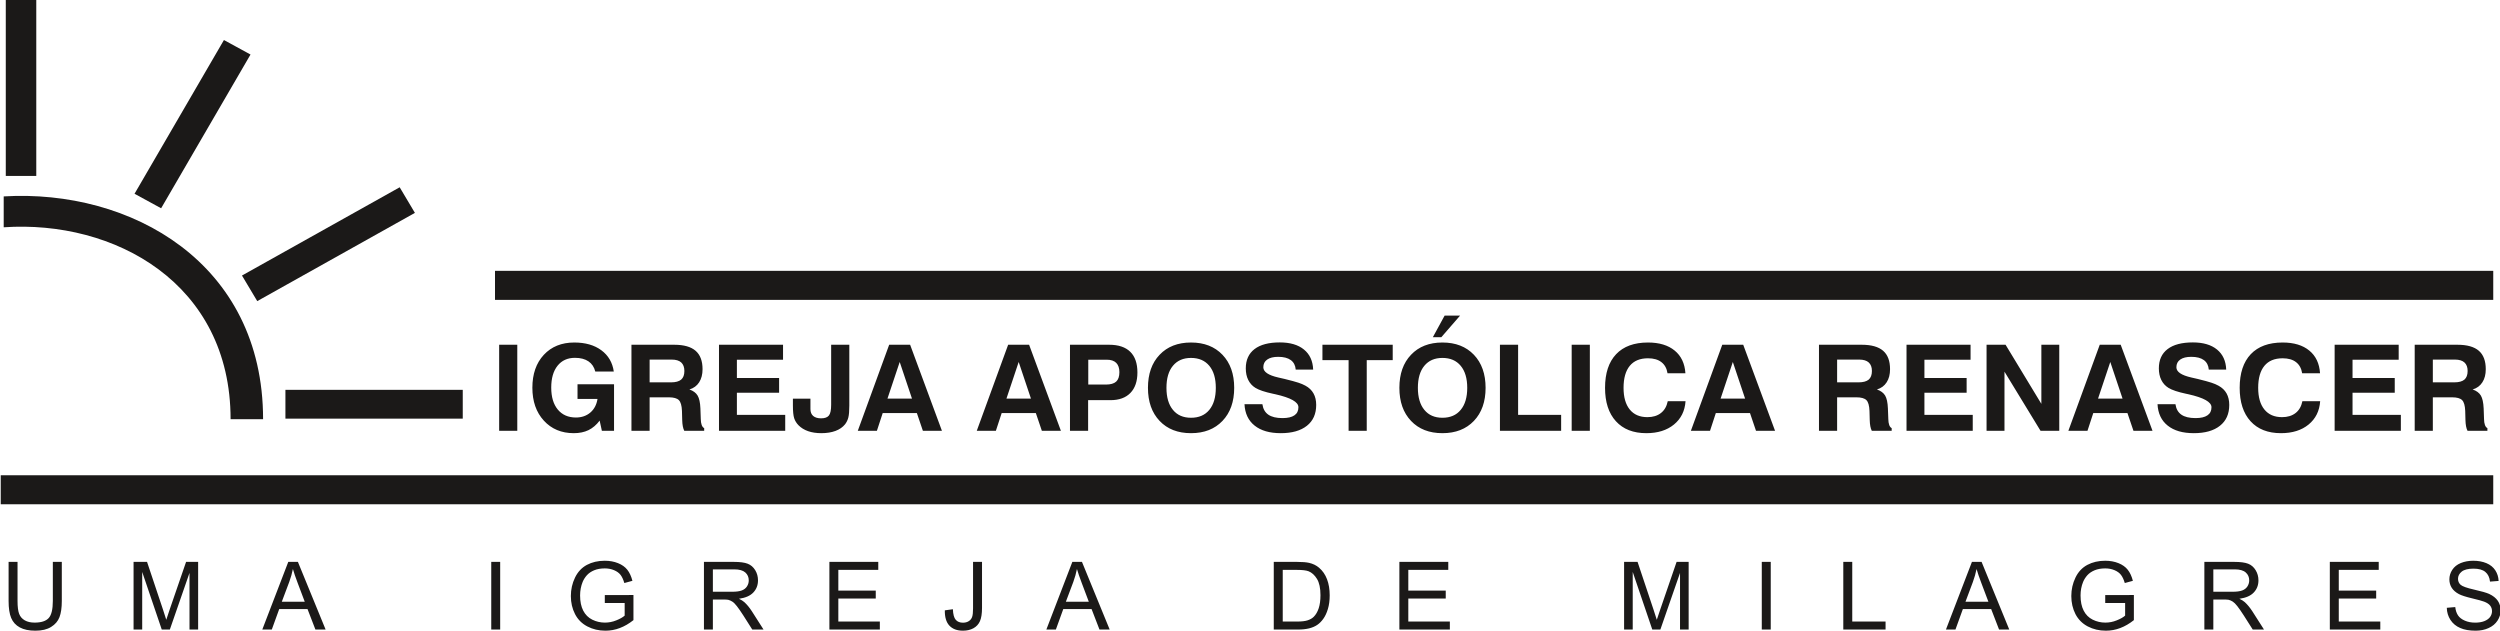
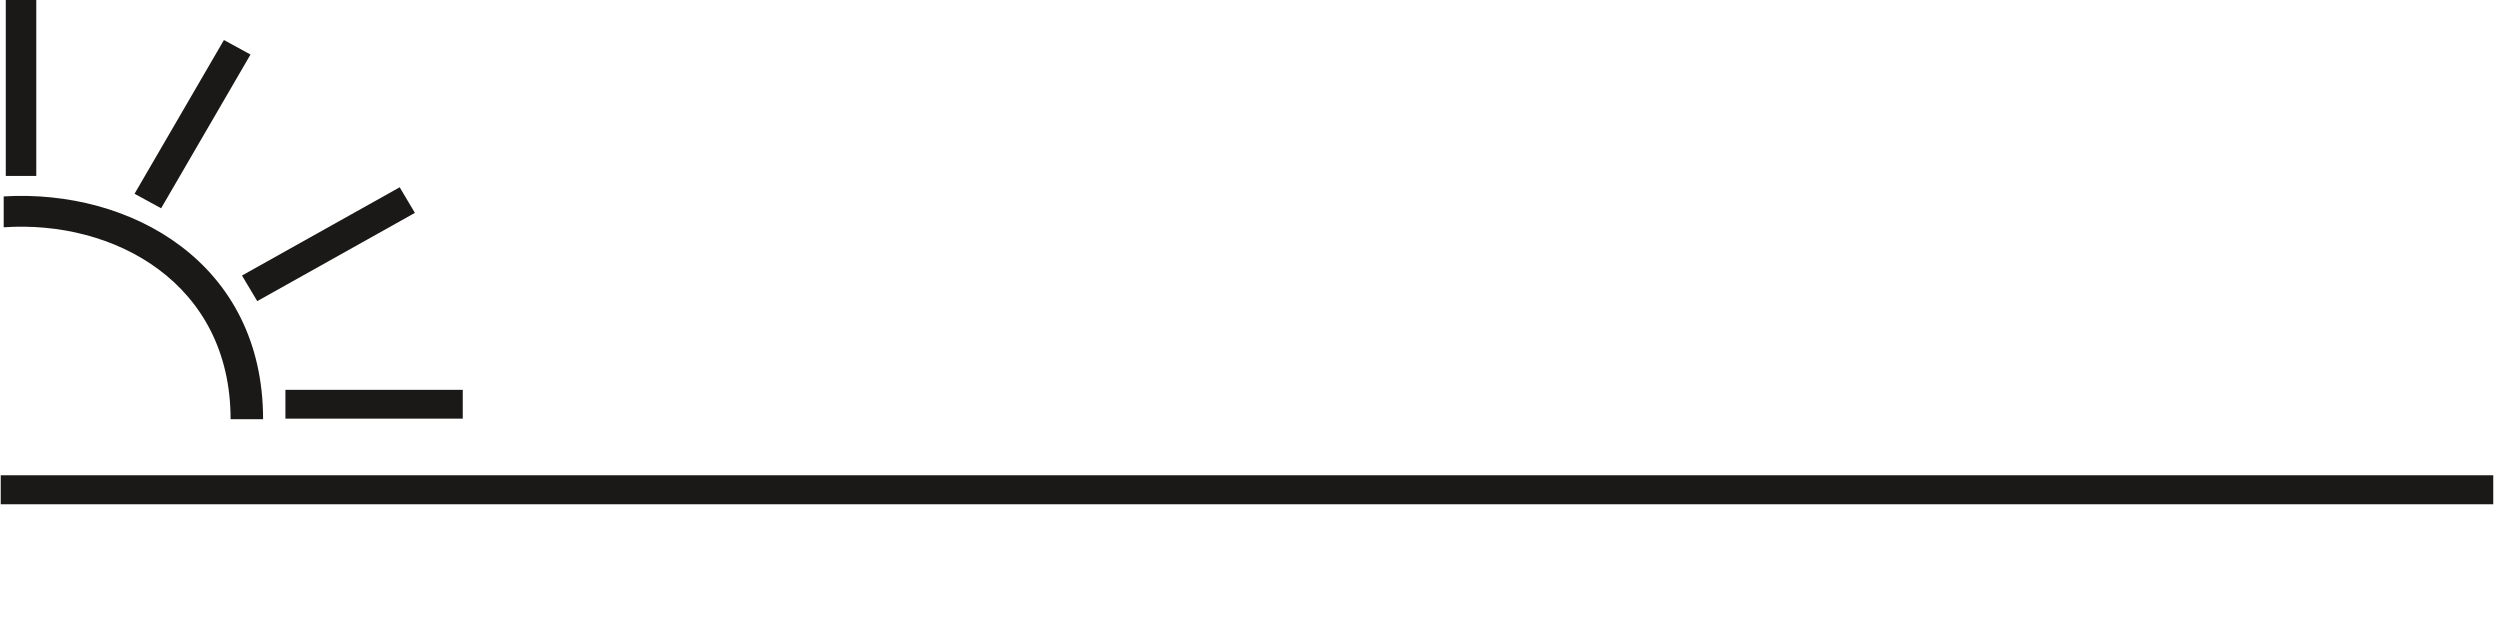
<svg xmlns="http://www.w3.org/2000/svg" width="322.5pt" height="81.4pt" viewBox="0 0 322.5 81.4" version="1.1">
  <defs>
    <clipPath id="clip1">
      <path d="M 1 72 L 322.5 72 L 322.5 81.398 L 1 81.398 Z M 1 72 " />
    </clipPath>
  </defs>
  <g id="surface1">
    <path style=" stroke:none;fill-rule:evenodd;fill:rgb(10.594%,9.813%,9.424%);fill-opacity:1;" d="M 33.938 54.074 C 33.938 33.863 16.824 24.363 0.477 25.336 L 0.477 29.32 C 14.723 28.348 29.746 36.516 29.746 54.074 Z M 33.938 54.074 " />
    <path style=" stroke:none;fill-rule:evenodd;fill:rgb(10.594%,9.813%,9.424%);fill-opacity:1;" d="M 53.523 27.461 L 33.184 38.844 L 31.215 35.543 L 51.559 24.16 Z M 53.523 27.461 " />
    <path style=" stroke:none;fill-rule:evenodd;fill:rgb(10.594%,9.813%,9.424%);fill-opacity:1;" d="M 32.316 7.035 L 20.785 26.867 L 17.355 24.996 L 28.887 5.164 Z M 32.316 7.035 " />
    <path style=" stroke:none;fill-rule:evenodd;fill:rgb(10.594%,9.813%,9.424%);fill-opacity:1;" d="M 0.746 22.695 L 4.68 22.695 L 4.68 -0.07 L 0.746 -0.07 Z M 0.746 22.695 " />
    <path style=" stroke:none;fill-rule:evenodd;fill:rgb(10.594%,9.813%,9.424%);fill-opacity:1;" d="M 36.82 54.004 L 59.695 54.004 L 59.695 50.289 L 36.82 50.289 Z M 36.82 54.004 " />
-     <path style=" stroke:none;fill-rule:evenodd;fill:rgb(10.594%,9.813%,9.424%);fill-opacity:1;" d="M 64.391 44.473 L 66.73 44.473 L 66.73 55.57 L 64.391 55.57 Z M 77.355 54.258 C 76.934 54.816 76.453 55.223 75.914 55.488 C 75.379 55.746 74.746 55.879 74.02 55.879 C 72.43 55.879 71.141 55.34 70.156 54.262 C 69.168 53.184 68.676 51.77 68.676 50.016 C 68.676 48.25 69.168 46.832 70.152 45.773 C 71.137 44.715 72.445 44.184 74.082 44.184 C 75.508 44.184 76.672 44.516 77.574 45.184 C 78.473 45.848 79.012 46.766 79.18 47.93 L 76.793 47.93 C 76.648 47.352 76.355 46.914 75.91 46.613 C 75.465 46.312 74.883 46.16 74.168 46.16 C 73.215 46.16 72.469 46.5 71.922 47.18 C 71.379 47.863 71.109 48.801 71.109 50 C 71.109 51.207 71.391 52.152 71.957 52.836 C 72.523 53.516 73.301 53.859 74.293 53.859 C 75.031 53.859 75.652 53.645 76.152 53.219 C 76.652 52.793 76.961 52.207 77.078 51.461 L 74.5 51.461 L 74.5 49.566 L 79.211 49.566 L 79.211 55.57 L 77.641 55.57 Z M 83.801 49.324 L 86.551 49.324 C 87.148 49.324 87.586 49.207 87.867 48.973 C 88.148 48.734 88.285 48.363 88.285 47.855 C 88.285 47.375 88.148 47.008 87.879 46.758 C 87.605 46.512 87.199 46.387 86.66 46.387 L 83.801 46.387 Z M 81.457 55.57 L 81.457 44.473 L 86.977 44.473 C 88.215 44.473 89.137 44.734 89.73 45.25 C 90.328 45.766 90.629 46.559 90.629 47.625 C 90.629 48.301 90.48 48.867 90.191 49.316 C 89.898 49.77 89.48 50.078 88.934 50.242 C 89.43 50.414 89.781 50.676 89.992 51.027 C 90.199 51.379 90.32 51.926 90.352 52.672 L 90.398 53.98 C 90.398 53.988 90.398 54.004 90.398 54.027 C 90.41 54.688 90.559 55.09 90.84 55.23 L 90.84 55.57 L 88.27 55.57 C 88.188 55.41 88.129 55.223 88.082 54.992 C 88.039 54.766 88.012 54.492 88.004 54.176 L 87.973 53.008 C 87.945 52.32 87.812 51.855 87.574 51.617 C 87.336 51.375 86.902 51.254 86.281 51.254 L 83.801 51.254 L 83.801 55.57 Z M 92.75 55.57 L 92.75 44.473 L 101.012 44.473 L 101.012 46.402 L 95.059 46.402 L 95.059 48.766 L 100.504 48.766 L 100.504 50.664 L 95.059 50.664 L 95.059 53.52 L 101.293 53.52 L 101.293 55.57 Z M 102.285 51.43 L 104.547 51.43 L 104.547 52.773 C 104.547 53.16 104.664 53.453 104.902 53.66 C 105.141 53.863 105.48 53.965 105.922 53.965 C 106.406 53.965 106.742 53.84 106.934 53.594 C 107.125 53.352 107.219 52.887 107.219 52.207 L 107.219 44.473 L 109.562 44.473 L 109.562 52.312 C 109.562 53.016 109.52 53.531 109.434 53.863 C 109.348 54.191 109.207 54.48 109.012 54.734 C 108.715 55.102 108.305 55.391 107.785 55.586 C 107.266 55.781 106.652 55.879 105.953 55.879 C 105.309 55.879 104.742 55.793 104.246 55.621 C 103.754 55.449 103.34 55.195 103.008 54.859 C 102.746 54.59 102.559 54.285 102.449 53.953 C 102.34 53.617 102.285 53.066 102.285 52.297 Z M 116.062 46.695 L 114.484 51.418 L 117.645 51.418 Z M 114.703 44.473 L 117.406 44.473 L 121.508 55.57 L 119.051 55.57 L 118.277 53.289 L 113.867 53.289 L 113.121 55.57 L 110.656 55.57 Z M 131.41 46.695 L 129.832 51.418 L 132.992 51.418 Z M 130.051 44.473 L 132.754 44.473 L 136.855 55.57 L 134.398 55.57 L 133.625 53.289 L 129.215 53.289 L 128.469 55.57 L 126.004 55.57 Z M 140.387 49.609 L 142.648 49.609 C 143.258 49.609 143.703 49.484 143.984 49.23 C 144.262 48.977 144.402 48.57 144.402 48.008 C 144.402 47.48 144.262 47.082 143.992 46.809 C 143.719 46.539 143.312 46.402 142.77 46.402 L 140.387 46.402 Z M 140.367 51.621 L 140.367 55.57 L 138.027 55.57 L 138.027 44.473 L 143.086 44.473 C 144.281 44.473 145.188 44.777 145.805 45.383 C 146.418 45.984 146.727 46.871 146.727 48.047 C 146.727 49.188 146.426 50.07 145.82 50.691 C 145.219 51.312 144.359 51.621 143.242 51.621 Z M 150.473 50.031 C 150.473 51.25 150.75 52.199 151.309 52.875 C 151.863 53.555 152.641 53.891 153.641 53.891 C 154.652 53.891 155.438 53.555 156 52.875 C 156.559 52.199 156.84 51.25 156.84 50.031 C 156.84 48.812 156.559 47.863 156 47.188 C 155.438 46.512 154.652 46.172 153.641 46.172 C 152.641 46.172 151.863 46.512 151.309 47.184 C 150.75 47.855 150.473 48.805 150.473 50.031 Z M 148.086 50.031 C 148.086 48.238 148.586 46.816 149.59 45.766 C 150.59 44.711 151.941 44.184 153.641 44.184 C 155.34 44.184 156.691 44.711 157.699 45.766 C 158.707 46.82 159.211 48.242 159.211 50.031 C 159.211 51.82 158.707 53.242 157.699 54.297 C 156.691 55.352 155.34 55.879 153.641 55.879 C 151.941 55.879 150.59 55.352 149.59 54.297 C 148.586 53.242 148.086 51.82 148.086 50.031 Z M 160.539 52.141 L 162.848 52.141 C 162.934 52.75 163.191 53.199 163.613 53.492 C 164.035 53.785 164.645 53.934 165.441 53.934 C 166.121 53.934 166.633 53.816 166.98 53.578 C 167.324 53.344 167.496 52.996 167.496 52.531 C 167.496 51.859 166.504 51.305 164.523 50.859 C 164.496 50.855 164.473 50.852 164.453 50.844 C 164.402 50.836 164.324 50.816 164.215 50.793 C 163.152 50.566 162.395 50.312 161.945 50.031 C 161.539 49.781 161.234 49.441 161.023 49.016 C 160.812 48.594 160.707 48.094 160.707 47.516 C 160.707 46.434 161.086 45.605 161.836 45.031 C 162.586 44.457 163.672 44.172 165.094 44.172 C 166.422 44.172 167.461 44.477 168.211 45.09 C 168.961 45.703 169.355 46.562 169.398 47.68 L 167.148 47.68 C 167.105 47.141 166.895 46.734 166.516 46.453 C 166.133 46.172 165.59 46.031 164.887 46.031 C 164.273 46.031 163.801 46.148 163.469 46.383 C 163.137 46.613 162.969 46.945 162.969 47.379 C 162.969 47.969 163.617 48.406 164.906 48.699 C 165.258 48.777 165.531 48.84 165.727 48.887 C 166.555 49.09 167.145 49.254 167.492 49.367 C 167.84 49.48 168.141 49.609 168.402 49.754 C 168.863 50.004 169.211 50.336 169.441 50.75 C 169.676 51.164 169.789 51.66 169.789 52.238 C 169.789 53.395 169.391 54.289 168.594 54.922 C 167.793 55.559 166.672 55.879 165.219 55.879 C 163.785 55.879 162.664 55.555 161.852 54.906 C 161.035 54.258 160.598 53.336 160.539 52.141 Z M 173.969 55.57 L 173.969 46.457 L 170.594 46.457 L 170.594 44.473 L 179.66 44.473 L 179.66 46.457 L 176.309 46.457 L 176.309 55.57 Z M 182.906 50.031 C 182.906 51.25 183.184 52.199 183.742 52.875 C 184.297 53.555 185.074 53.891 186.074 53.891 C 187.082 53.891 187.871 53.555 188.43 52.875 C 188.992 52.199 189.273 51.25 189.273 50.031 C 189.273 48.812 188.992 47.863 188.43 47.188 C 187.871 46.512 187.082 46.172 186.074 46.172 C 185.074 46.172 184.297 46.512 183.742 47.184 C 183.184 47.855 182.906 48.805 182.906 50.031 Z M 180.52 50.031 C 180.52 48.238 181.02 46.816 182.023 45.766 C 183.023 44.711 184.371 44.184 186.074 44.184 C 187.773 44.184 189.125 44.711 190.133 45.766 C 191.137 46.82 191.641 48.242 191.641 50.031 C 191.641 51.82 191.137 53.242 190.133 54.297 C 189.125 55.352 187.773 55.879 186.074 55.879 C 184.371 55.879 183.023 55.352 182.023 54.297 C 181.02 53.242 180.52 51.82 180.52 50.031 Z M 188.348 40.715 L 185.93 43.5 L 184.836 43.5 L 186.355 40.715 Z M 193.492 55.57 L 193.492 44.473 L 195.836 44.473 L 195.836 53.52 L 201.387 53.52 L 201.387 55.57 Z M 202.746 44.473 L 205.09 44.473 L 205.09 55.57 L 202.746 55.57 Z M 217.434 51.758 C 217.348 53.02 216.848 54.02 215.938 54.766 C 215.027 55.508 213.844 55.879 212.383 55.879 C 210.695 55.879 209.387 55.367 208.453 54.34 C 207.516 53.316 207.051 51.879 207.051 50.031 C 207.051 48.145 207.527 46.699 208.48 45.691 C 209.43 44.688 210.801 44.184 212.59 44.184 C 214.043 44.184 215.188 44.531 216.031 45.223 C 216.871 45.91 217.336 46.887 217.418 48.148 L 215.109 48.148 C 215.012 47.52 214.746 47.043 214.32 46.715 C 213.891 46.383 213.316 46.219 212.59 46.219 C 211.559 46.219 210.777 46.543 210.242 47.191 C 209.707 47.84 209.438 48.785 209.438 50.031 C 209.438 51.234 209.703 52.168 210.234 52.824 C 210.77 53.484 211.527 53.812 212.512 53.812 C 213.223 53.812 213.805 53.637 214.258 53.281 C 214.711 52.93 215.004 52.422 215.141 51.758 Z M 223.535 46.695 L 221.957 51.418 L 225.117 51.418 Z M 222.172 44.473 L 224.875 44.473 L 228.98 55.57 L 226.523 55.57 L 225.75 53.289 L 221.34 53.289 L 220.594 55.57 L 218.125 55.57 Z M 236.988 49.324 L 239.742 49.324 C 240.336 49.324 240.773 49.207 241.059 48.973 C 241.336 48.734 241.477 48.363 241.477 47.855 C 241.477 47.375 241.34 47.008 241.066 46.758 C 240.797 46.512 240.387 46.387 239.848 46.387 L 236.988 46.387 Z M 234.648 55.57 L 234.648 44.473 L 240.168 44.473 C 241.406 44.473 242.324 44.734 242.922 45.25 C 243.52 45.766 243.816 46.559 243.816 47.625 C 243.816 48.301 243.672 48.867 243.379 49.316 C 243.09 49.77 242.672 50.078 242.125 50.242 C 242.621 50.414 242.973 50.676 243.184 51.027 C 243.391 51.379 243.508 51.926 243.539 52.672 L 243.59 53.98 C 243.59 53.988 243.59 54.004 243.59 54.027 C 243.602 54.688 243.75 55.09 244.027 55.23 L 244.027 55.57 L 241.461 55.57 C 241.379 55.41 241.316 55.223 241.273 54.992 C 241.23 54.766 241.203 54.492 241.195 54.176 L 241.164 53.008 C 241.137 52.32 241.004 51.855 240.766 51.617 C 240.523 51.375 240.094 51.254 239.469 51.254 L 236.988 51.254 L 236.988 55.57 Z M 245.941 55.57 L 245.941 44.473 L 254.203 44.473 L 254.203 46.402 L 248.25 46.402 L 248.25 48.766 L 253.695 48.766 L 253.695 50.664 L 248.25 50.664 L 248.25 53.52 L 254.484 53.52 L 254.484 55.57 Z M 256.266 55.57 L 256.266 44.473 L 258.719 44.473 L 263.336 52.098 L 263.336 44.473 L 265.645 44.473 L 265.645 55.57 L 263.227 55.57 L 258.578 47.945 L 258.578 55.57 Z M 272.227 46.695 L 270.648 51.418 L 273.809 51.418 Z M 270.867 44.473 L 273.57 44.473 L 277.672 55.57 L 275.215 55.57 L 274.441 53.289 L 270.031 53.289 L 269.285 55.57 L 266.82 55.57 Z M 278.32 52.141 L 280.633 52.141 C 280.719 52.75 280.977 53.199 281.398 53.492 C 281.82 53.785 282.426 53.934 283.227 53.934 C 283.906 53.934 284.418 53.816 284.762 53.578 C 285.109 53.344 285.281 52.996 285.281 52.531 C 285.281 51.859 284.289 51.305 282.305 50.859 C 282.281 50.855 282.254 50.852 282.238 50.844 C 282.184 50.836 282.105 50.816 281.996 50.793 C 280.934 50.566 280.18 50.312 279.727 50.031 C 279.324 49.781 279.02 49.441 278.809 49.016 C 278.598 48.594 278.492 48.094 278.492 47.516 C 278.492 46.434 278.867 45.605 279.621 45.031 C 280.371 44.457 281.457 44.172 282.879 44.172 C 284.207 44.172 285.246 44.477 285.996 45.09 C 286.742 45.703 287.141 46.562 287.18 47.68 L 284.934 47.68 C 284.891 47.141 284.68 46.734 284.301 46.453 C 283.918 46.172 283.375 46.031 282.672 46.031 C 282.055 46.031 281.582 46.148 281.25 46.383 C 280.918 46.613 280.754 46.945 280.754 47.379 C 280.754 47.969 281.398 48.406 282.691 48.699 C 283.043 48.777 283.316 48.84 283.512 48.887 C 284.34 49.09 284.93 49.254 285.273 49.367 C 285.621 49.48 285.926 49.609 286.184 49.754 C 286.645 50.004 286.996 50.336 287.227 50.75 C 287.457 51.164 287.574 51.66 287.574 52.238 C 287.574 53.395 287.176 54.289 286.375 54.922 C 285.578 55.559 284.453 55.879 283.004 55.879 C 281.57 55.879 280.449 55.555 279.637 54.906 C 278.82 54.258 278.383 53.336 278.32 52.141 Z M 299.301 51.758 C 299.215 53.02 298.715 54.02 297.805 54.766 C 296.898 55.508 295.711 55.879 294.25 55.879 C 292.566 55.879 291.254 55.367 290.32 54.34 C 289.387 53.316 288.918 51.879 288.918 50.031 C 288.918 48.145 289.395 46.699 290.348 45.691 C 291.301 44.688 292.672 44.184 294.457 44.184 C 295.91 44.184 297.059 44.531 297.898 45.223 C 298.738 45.91 299.203 46.887 299.285 48.148 L 296.977 48.148 C 296.879 47.52 296.613 47.043 296.188 46.715 C 295.762 46.383 295.184 46.219 294.457 46.219 C 293.426 46.219 292.645 46.543 292.109 47.191 C 291.574 47.84 291.305 48.785 291.305 50.031 C 291.305 51.234 291.57 52.168 292.105 52.824 C 292.641 53.484 293.395 53.812 294.383 53.812 C 295.09 53.812 295.672 53.637 296.129 53.281 C 296.582 52.93 296.875 52.422 297.008 51.758 Z M 301.168 55.57 L 301.168 44.473 L 309.43 44.473 L 309.43 46.402 L 303.477 46.402 L 303.477 48.766 L 308.922 48.766 L 308.922 50.664 L 303.477 50.664 L 303.477 53.52 L 309.711 53.52 L 309.711 55.57 Z M 313.836 49.324 L 316.59 49.324 C 317.184 49.324 317.625 49.207 317.906 48.973 C 318.184 48.734 318.324 48.363 318.324 47.855 C 318.324 47.375 318.188 47.008 317.914 46.758 C 317.645 46.512 317.234 46.387 316.699 46.387 L 313.836 46.387 Z M 311.496 55.57 L 311.496 44.473 L 317.016 44.473 C 318.254 44.473 319.172 44.734 319.77 45.25 C 320.367 45.766 320.664 46.559 320.664 47.625 C 320.664 48.301 320.52 48.867 320.227 49.316 C 319.938 49.77 319.52 50.078 318.973 50.242 C 319.469 50.414 319.82 50.676 320.031 51.027 C 320.238 51.379 320.355 51.926 320.391 52.672 L 320.438 53.98 C 320.438 53.988 320.438 54.004 320.438 54.027 C 320.449 54.688 320.598 55.09 320.875 55.23 L 320.875 55.57 L 318.309 55.57 C 318.227 55.41 318.168 55.223 318.121 54.992 C 318.078 54.766 318.051 54.492 318.043 54.176 L 318.012 53.008 C 317.984 52.32 317.852 51.855 317.613 51.617 C 317.371 51.375 316.941 51.254 316.316 51.254 L 313.836 51.254 L 313.836 55.57 Z M 311.496 55.57 " />
    <path style=" stroke:none;fill-rule:evenodd;fill:rgb(10.594%,9.813%,9.424%);fill-opacity:1;" d="M 0.094 65.051 L 321.629 65.051 L 321.629 61.309 L 0.094 61.309 Z M 0.094 65.051 " />
-     <path style=" stroke:none;fill-rule:evenodd;fill:rgb(10.594%,9.813%,9.424%);fill-opacity:1;" d="M 63.855 38.684 L 321.629 38.684 L 321.629 34.938 L 63.855 34.938 Z M 63.855 38.684 " />
    <g clip-path="url(#clip1)" clip-rule="nonzero">
-       <path style=" stroke:none;fill-rule:evenodd;fill:rgb(10.594%,9.813%,9.424%);fill-opacity:1;" d="M 6.816 72.484 L 7.973 72.484 L 7.973 77.527 C 7.973 78.402 7.871 79.098 7.672 79.617 C 7.473 80.133 7.117 80.551 6.598 80.871 C 6.078 81.199 5.402 81.359 4.559 81.359 C 3.742 81.359 3.074 81.219 2.555 80.938 C 2.035 80.656 1.664 80.246 1.441 79.715 C 1.219 79.18 1.109 78.453 1.109 77.527 L 1.109 72.484 L 2.262 72.484 L 2.262 77.52 C 2.262 78.277 2.332 78.836 2.473 79.195 C 2.613 79.555 2.859 79.832 3.199 80.027 C 3.543 80.223 3.965 80.316 4.457 80.316 C 5.309 80.316 5.914 80.125 6.273 79.738 C 6.633 79.355 6.816 78.617 6.816 77.52 Z M 17.23 81.211 L 17.23 72.484 L 18.969 72.484 L 21.035 78.664 C 21.223 79.238 21.363 79.668 21.449 79.953 C 21.551 79.637 21.703 79.172 21.914 78.555 L 24.004 72.484 L 25.559 72.484 L 25.559 81.211 L 24.445 81.211 L 24.445 73.906 L 21.91 81.211 L 20.867 81.211 L 18.344 73.781 L 18.344 81.211 Z M 33.836 81.211 L 37.188 72.484 L 38.43 72.484 L 42.004 81.211 L 40.688 81.211 L 39.668 78.566 L 36.02 78.566 L 35.062 81.211 Z M 36.352 77.625 L 39.312 77.625 L 38.402 75.211 C 38.125 74.477 37.918 73.875 37.785 73.402 C 37.672 73.961 37.516 74.516 37.312 75.07 Z M 63.371 72.484 L 64.523 72.484 L 64.523 81.211 L 63.371 81.211 Z M 78.02 77.785 L 78.02 76.766 L 81.715 76.758 L 81.715 79.996 C 81.145 80.449 80.562 80.789 79.957 81.016 C 79.355 81.246 78.734 81.359 78.102 81.359 C 77.242 81.359 76.465 81.176 75.766 80.809 C 75.062 80.441 74.535 79.91 74.18 79.219 C 73.82 78.523 73.641 77.746 73.641 76.891 C 73.641 76.039 73.82 75.246 74.176 74.512 C 74.531 73.773 75.043 73.23 75.707 72.871 C 76.375 72.516 77.141 72.336 78.012 72.336 C 78.641 72.336 79.211 72.438 79.723 72.645 C 80.23 72.848 80.633 73.133 80.922 73.496 C 81.211 73.863 81.43 74.336 81.582 74.926 L 80.539 75.211 C 80.41 74.766 80.246 74.418 80.055 74.164 C 79.859 73.91 79.578 73.707 79.219 73.555 C 78.859 73.402 78.457 73.324 78.02 73.324 C 77.488 73.324 77.031 73.406 76.648 73.566 C 76.262 73.727 75.953 73.938 75.715 74.199 C 75.48 74.461 75.297 74.746 75.164 75.062 C 74.945 75.602 74.832 76.188 74.832 76.816 C 74.832 77.598 74.965 78.246 75.234 78.77 C 75.504 79.293 75.895 79.684 76.406 79.938 C 76.918 80.191 77.461 80.316 78.035 80.316 C 78.535 80.316 79.023 80.223 79.5 80.027 C 79.977 79.836 80.336 79.633 80.582 79.414 L 80.582 77.785 Z M 90.809 81.211 L 90.809 72.484 L 94.676 72.484 C 95.453 72.484 96.047 72.562 96.449 72.719 C 96.855 72.875 97.176 73.152 97.422 73.551 C 97.664 73.949 97.781 74.387 97.781 74.867 C 97.781 75.484 97.582 76.004 97.18 76.43 C 96.781 76.855 96.16 77.125 95.324 77.242 C 95.629 77.387 95.863 77.531 96.02 77.676 C 96.359 77.984 96.676 78.371 96.98 78.836 L 98.496 81.211 L 97.043 81.211 L 95.891 79.395 C 95.555 78.871 95.273 78.469 95.055 78.191 C 94.84 77.914 94.645 77.719 94.469 77.609 C 94.297 77.5 94.125 77.422 93.945 77.375 C 93.812 77.352 93.598 77.336 93.301 77.336 L 91.961 77.336 L 91.961 81.211 Z M 91.961 76.336 L 94.445 76.336 C 94.969 76.336 95.383 76.281 95.68 76.172 C 95.98 76.062 96.207 75.887 96.359 75.648 C 96.516 75.406 96.59 75.148 96.59 74.867 C 96.59 74.453 96.441 74.113 96.145 73.848 C 95.844 73.582 95.371 73.449 94.723 73.449 L 91.961 73.449 Z M 106.992 81.211 L 106.992 72.484 L 113.297 72.484 L 113.297 73.516 L 108.145 73.516 L 108.145 76.188 L 112.973 76.188 L 112.973 77.211 L 108.145 77.211 L 108.145 80.18 L 113.5 80.18 L 113.5 81.211 Z M 121.883 78.734 L 122.922 78.59 C 122.949 79.258 123.074 79.715 123.297 79.961 C 123.52 80.207 123.828 80.328 124.219 80.328 C 124.512 80.328 124.762 80.262 124.969 80.129 C 125.18 79.996 125.324 79.816 125.402 79.59 C 125.484 79.359 125.523 78.996 125.523 78.496 L 125.523 72.484 L 126.68 72.484 L 126.68 78.43 C 126.68 79.16 126.59 79.727 126.414 80.129 C 126.238 80.527 125.957 80.832 125.574 81.043 C 125.191 81.254 124.742 81.359 124.227 81.359 C 123.461 81.359 122.875 81.141 122.465 80.699 C 122.059 80.258 121.867 79.602 121.883 78.734 Z M 134.98 81.211 L 138.332 72.484 L 139.574 72.484 L 143.148 81.211 L 141.832 81.211 L 140.812 78.566 L 137.164 78.566 L 136.207 81.211 Z M 137.496 77.625 L 140.457 77.625 L 139.547 75.211 C 139.27 74.477 139.062 73.875 138.926 73.402 C 138.816 73.961 138.66 74.516 138.457 75.07 Z M 164.316 81.211 L 164.316 72.484 L 167.324 72.484 C 168 72.484 168.52 72.527 168.875 72.609 C 169.375 72.723 169.805 72.934 170.156 73.234 C 170.617 73.625 170.961 74.121 171.188 74.727 C 171.418 75.332 171.531 76.02 171.531 76.801 C 171.531 77.461 171.453 78.051 171.297 78.562 C 171.145 79.074 170.945 79.496 170.703 79.832 C 170.461 80.168 170.195 80.434 169.91 80.621 C 169.621 80.816 169.273 80.961 168.867 81.062 C 168.461 81.16 167.992 81.211 167.465 81.211 Z M 165.473 80.18 L 167.336 80.18 C 167.91 80.18 168.363 80.129 168.691 80.02 C 169.016 79.91 169.277 79.762 169.473 79.566 C 169.746 79.293 169.961 78.926 170.113 78.465 C 170.266 78 170.34 77.441 170.34 76.781 C 170.34 75.867 170.191 75.168 169.891 74.68 C 169.59 74.188 169.227 73.859 168.801 73.691 C 168.492 73.574 167.992 73.516 167.305 73.516 L 165.473 73.516 Z M 180.52 81.211 L 180.52 72.484 L 186.828 72.484 L 186.828 73.516 L 181.672 73.516 L 181.672 76.188 L 186.5 76.188 L 186.5 77.211 L 181.672 77.211 L 181.672 80.18 L 187.031 80.18 L 187.031 81.211 Z M 209.508 81.211 L 209.508 72.484 L 211.246 72.484 L 213.312 78.664 C 213.504 79.238 213.645 79.668 213.727 79.953 C 213.828 79.637 213.98 79.172 214.195 78.555 L 216.281 72.484 L 217.836 72.484 L 217.836 81.211 L 216.723 81.211 L 216.723 73.906 L 214.188 81.211 L 213.145 81.211 L 210.621 73.781 L 210.621 81.211 Z M 227.27 72.484 L 228.426 72.484 L 228.426 81.211 L 227.27 81.211 Z M 237.785 81.211 L 237.785 72.484 L 238.941 72.484 L 238.941 80.18 L 243.238 80.18 L 243.238 81.211 Z M 251.027 81.211 L 254.379 72.484 L 255.625 72.484 L 259.195 81.211 L 257.879 81.211 L 256.859 78.566 L 253.211 78.566 L 252.254 81.211 Z M 253.547 77.625 L 256.504 77.625 L 255.594 75.211 C 255.316 74.477 255.109 73.875 254.977 73.402 C 254.863 73.961 254.707 74.516 254.504 75.07 Z M 271.574 77.785 L 271.574 76.766 L 275.27 76.758 L 275.27 79.996 C 274.703 80.449 274.117 80.789 273.516 81.016 C 272.91 81.246 272.293 81.359 271.66 81.359 C 270.801 81.359 270.02 81.176 269.32 80.809 C 268.621 80.441 268.094 79.91 267.734 79.219 C 267.379 78.523 267.199 77.746 267.199 76.891 C 267.199 76.039 267.379 75.246 267.734 74.512 C 268.086 73.773 268.598 73.23 269.266 72.871 C 269.934 72.516 270.699 72.336 271.57 72.336 C 272.199 72.336 272.77 72.438 273.281 72.645 C 273.789 72.848 274.191 73.133 274.477 73.496 C 274.77 73.863 274.988 74.336 275.141 74.926 L 274.098 75.211 C 273.965 74.766 273.805 74.418 273.609 74.164 C 273.414 73.91 273.137 73.707 272.777 73.555 C 272.418 73.402 272.016 73.324 271.574 73.324 C 271.047 73.324 270.59 73.406 270.207 73.566 C 269.82 73.727 269.512 73.938 269.273 74.199 C 269.039 74.461 268.855 74.746 268.723 75.062 C 268.5 75.602 268.391 76.188 268.391 76.816 C 268.391 77.598 268.523 78.246 268.793 78.77 C 269.059 79.293 269.449 79.684 269.961 79.938 C 270.473 80.191 271.016 80.316 271.59 80.316 C 272.094 80.316 272.582 80.223 273.055 80.027 C 273.535 79.836 273.895 79.633 274.141 79.414 L 274.141 77.785 Z M 284.363 81.211 L 284.363 72.484 L 288.234 72.484 C 289.012 72.484 289.602 72.562 290.008 72.719 C 290.41 72.875 290.734 73.152 290.977 73.551 C 291.219 73.949 291.34 74.387 291.34 74.867 C 291.34 75.484 291.141 76.004 290.738 76.43 C 290.34 76.855 289.719 77.125 288.883 77.242 C 289.188 77.387 289.418 77.531 289.578 77.676 C 289.914 77.984 290.234 78.371 290.539 78.836 L 292.055 81.211 L 290.602 81.211 L 289.449 79.395 C 289.109 78.871 288.832 78.469 288.613 78.191 C 288.395 77.914 288.199 77.719 288.027 77.609 C 287.855 77.5 287.68 77.422 287.5 77.375 C 287.371 77.352 287.156 77.336 286.859 77.336 L 285.52 77.336 L 285.52 81.211 Z M 285.52 76.336 L 288 76.336 C 288.527 76.336 288.941 76.281 289.238 76.172 C 289.539 76.062 289.762 75.887 289.918 75.648 C 290.07 75.406 290.148 75.148 290.148 74.867 C 290.148 74.453 290 74.113 289.699 73.848 C 289.402 73.582 288.93 73.449 288.281 73.449 L 285.52 73.449 Z M 300.547 81.211 L 300.547 72.484 L 306.855 72.484 L 306.855 73.516 L 301.703 73.516 L 301.703 76.188 L 306.527 76.188 L 306.527 77.211 L 301.703 77.211 L 301.703 80.18 L 307.059 80.18 L 307.059 81.211 Z M 315.637 78.406 L 316.727 78.312 C 316.777 78.746 316.895 79.105 317.086 79.387 C 317.273 79.668 317.566 79.891 317.961 80.062 C 318.359 80.238 318.805 80.32 319.301 80.32 C 319.742 80.32 320.129 80.258 320.469 80.129 C 320.805 79.996 321.055 79.816 321.223 79.59 C 321.387 79.359 321.469 79.113 321.469 78.84 C 321.469 78.566 321.391 78.328 321.23 78.125 C 321.07 77.918 320.809 77.75 320.445 77.609 C 320.211 77.52 319.691 77.375 318.891 77.184 C 318.09 76.992 317.527 76.809 317.207 76.641 C 316.789 76.422 316.48 76.148 316.273 75.828 C 316.07 75.504 315.969 75.141 315.969 74.738 C 315.969 74.301 316.094 73.887 316.344 73.508 C 316.594 73.121 316.957 72.832 317.438 72.633 C 317.918 72.438 318.453 72.336 319.039 72.336 C 319.688 72.336 320.254 72.441 320.75 72.648 C 321.246 72.855 321.625 73.164 321.891 73.566 C 322.156 73.973 322.301 74.43 322.32 74.941 L 321.211 75.027 C 321.152 74.477 320.949 74.059 320.605 73.777 C 320.266 73.496 319.758 73.355 319.086 73.355 C 318.391 73.355 317.883 73.48 317.559 73.738 C 317.242 73.996 317.082 74.305 317.082 74.664 C 317.082 74.977 317.195 75.234 317.418 75.438 C 317.645 75.641 318.223 75.848 319.16 76.059 C 320.098 76.27 320.742 76.457 321.094 76.613 C 321.602 76.852 321.977 77.148 322.219 77.504 C 322.461 77.863 322.578 78.277 322.578 78.746 C 322.578 79.211 322.449 79.648 322.18 80.059 C 321.914 80.469 321.535 80.789 321.035 81.016 C 320.539 81.246 319.977 81.359 319.355 81.359 C 318.566 81.359 317.902 81.246 317.371 81.012 C 316.836 80.785 316.418 80.438 316.113 79.977 C 315.812 79.512 315.648 78.988 315.637 78.406 Z M 315.637 78.406 " />
-     </g>
+       </g>
  </g>
</svg>